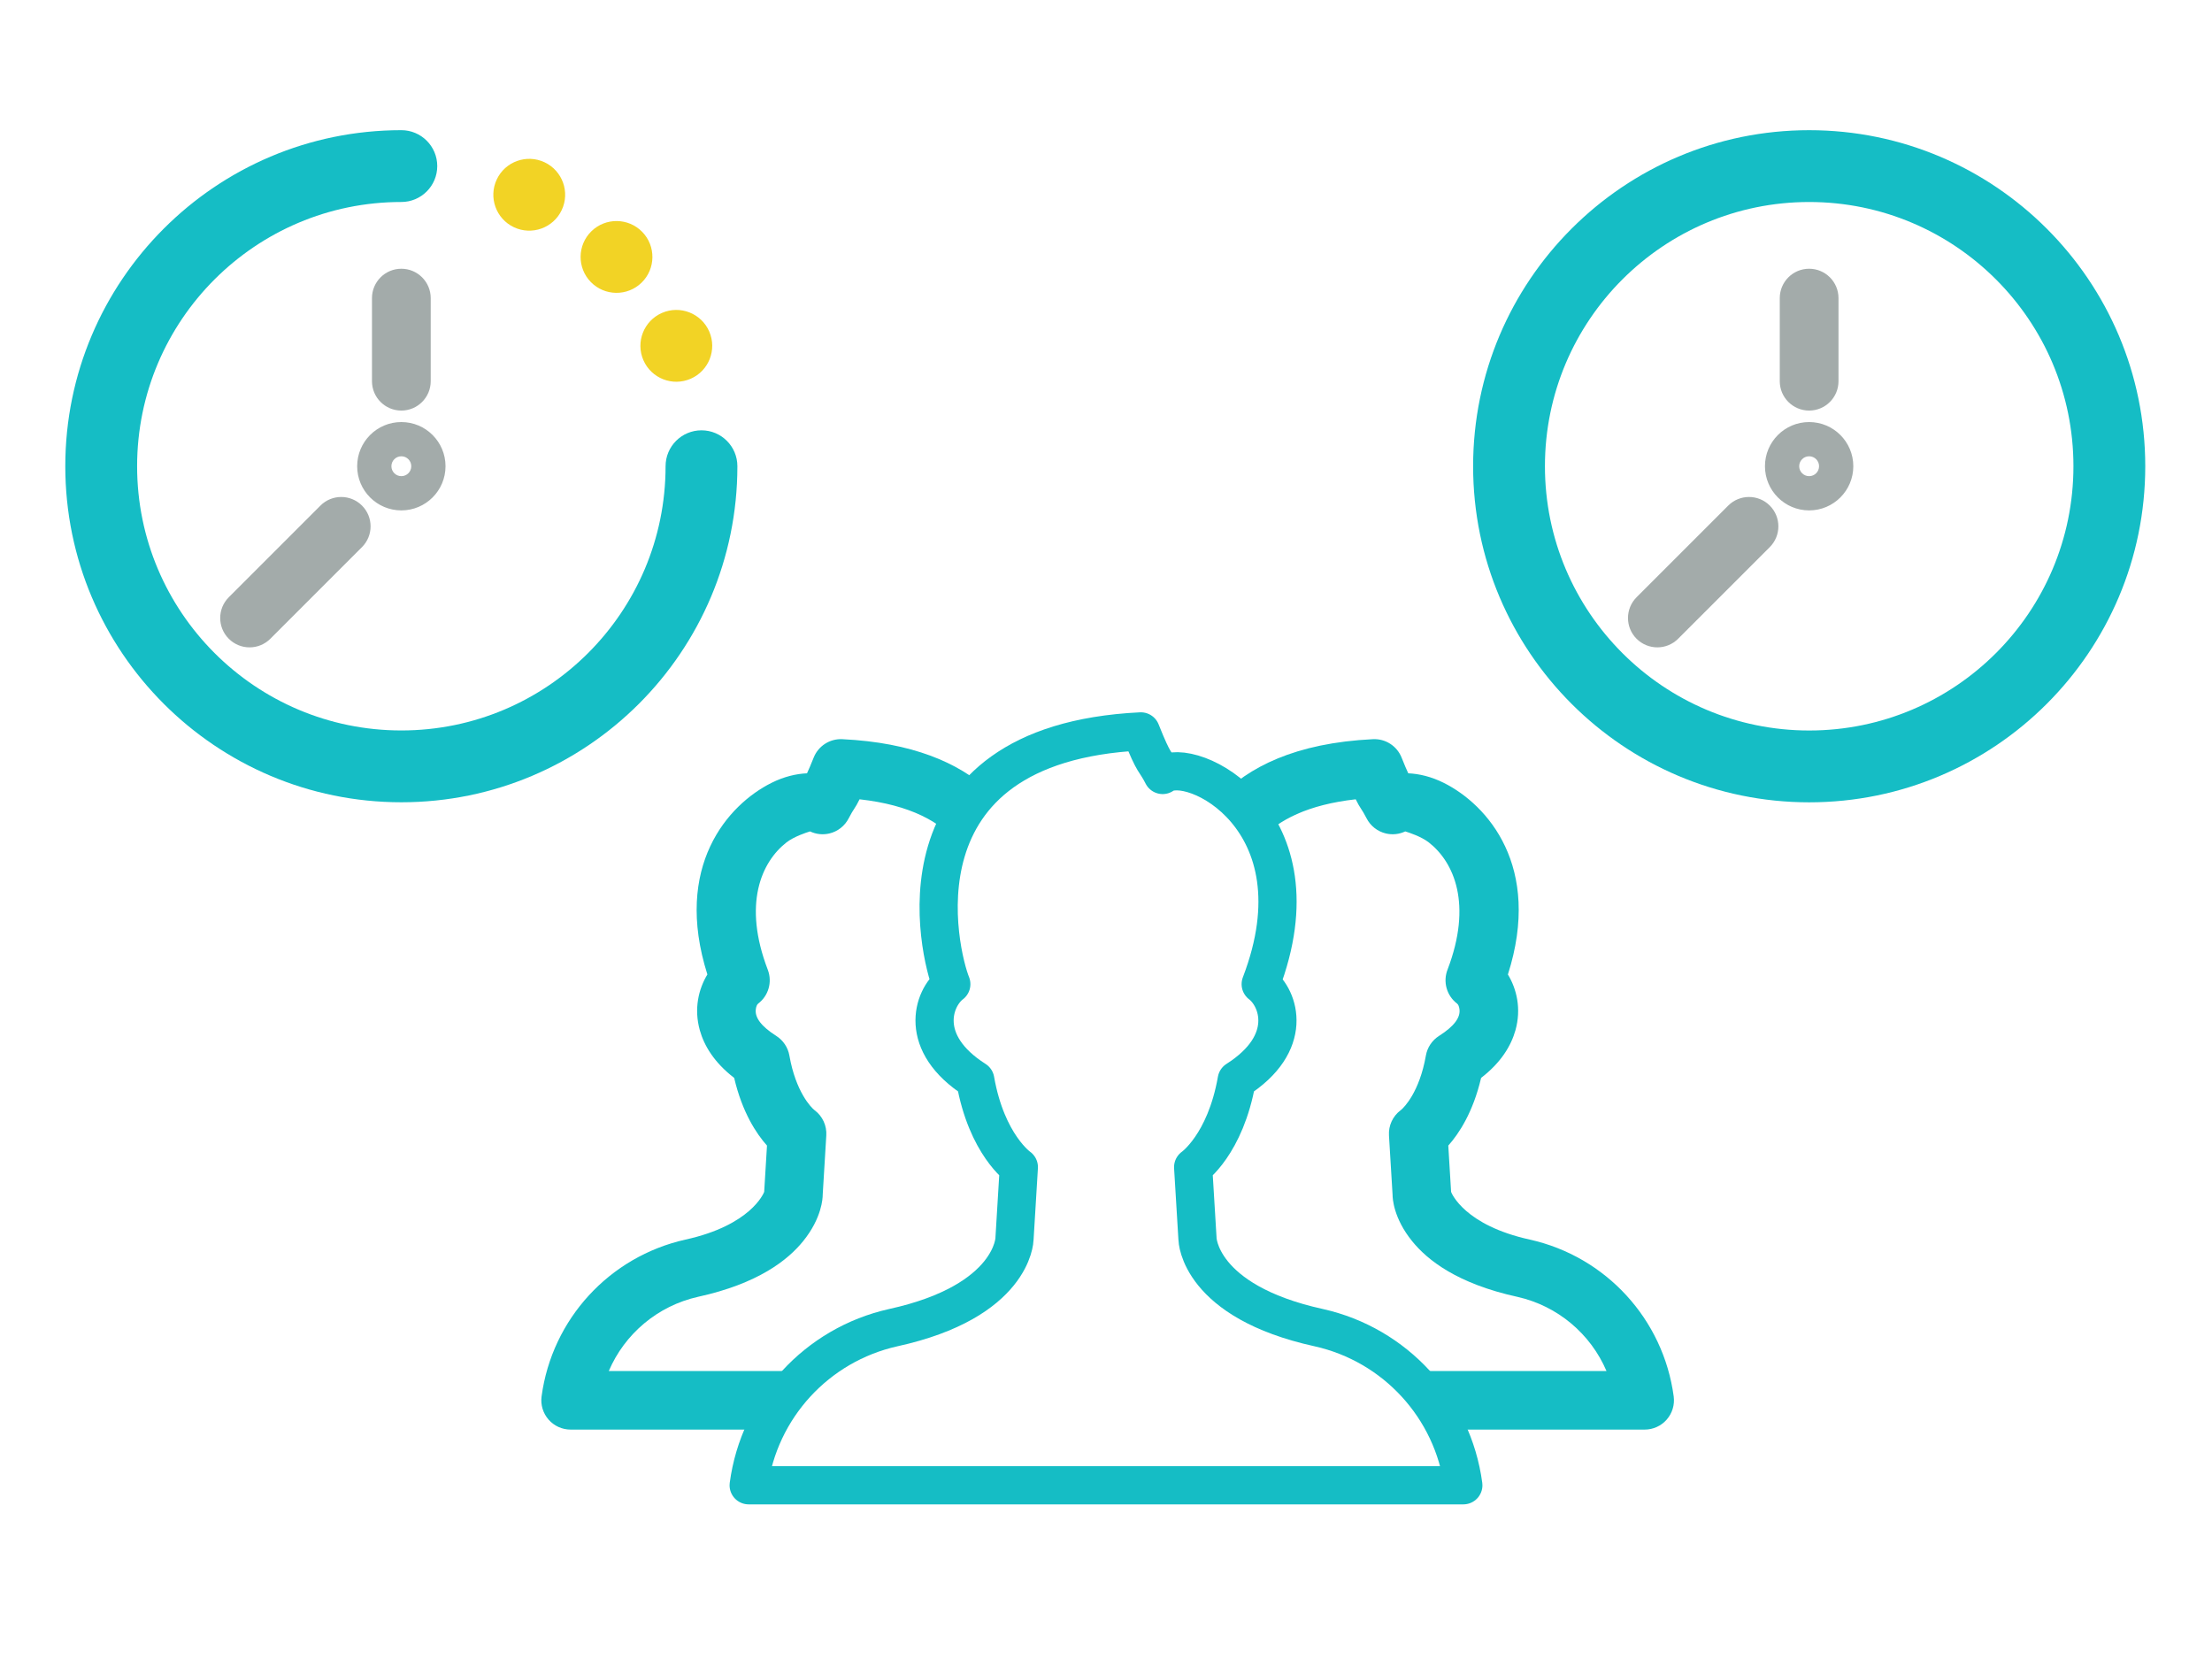
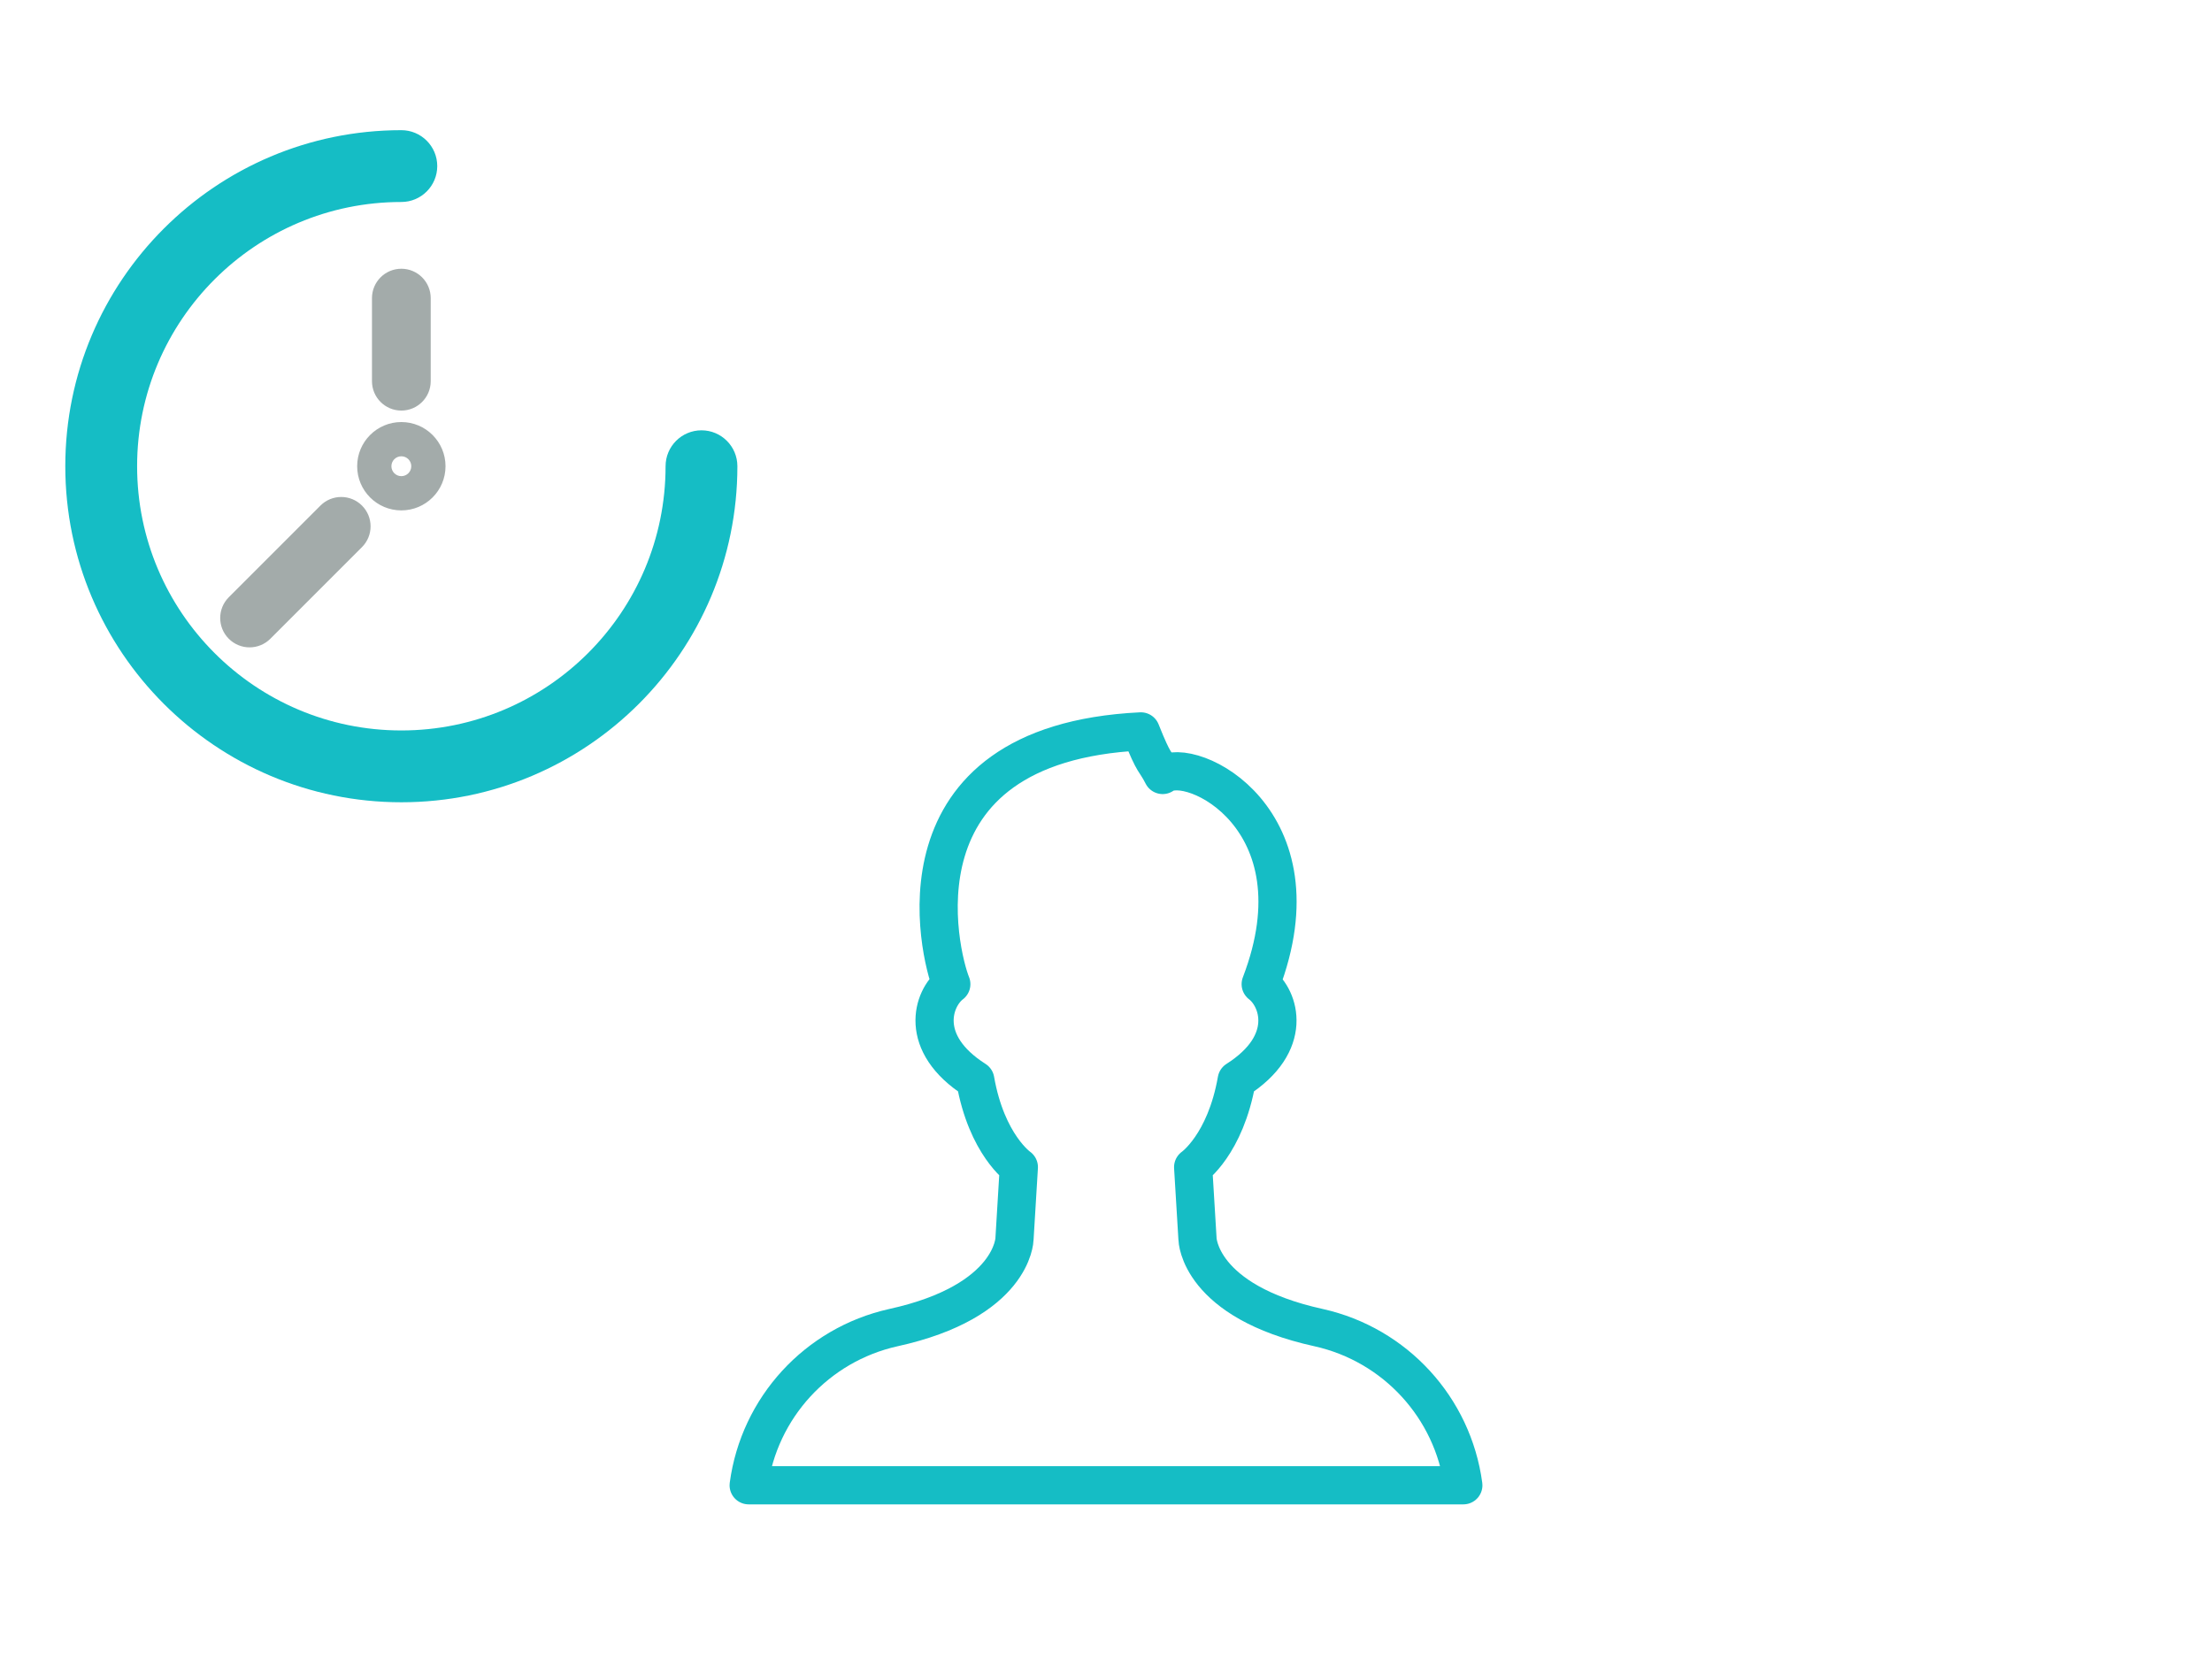
<svg xmlns="http://www.w3.org/2000/svg" width="100%" height="100%" viewBox="0 0 800 600" version="1.1" xml:space="preserve" style="fill-rule:evenodd;clip-rule:evenodd;stroke-linecap:round;stroke-linejoin:round;stroke-miterlimit:5;">
  <g transform="matrix(0.788,0,0,0.788,84.8,92.737)">
    <path d="M236,564C236,564 236,564 236,563.999C240.786,528.371 267.268,499.499 302.351,491.661C357.455,479.566 358,451 358,451L360,418C360,418 345.224,407.769 340,378C313.456,361.12 320.504,340.463 329,334C323.416,320.284 299.517,223.663 416,218C422.403,234.097 422.344,230.809 426,238C438.768,228.531 499.938,258.274 471.062,333.837C471.042,333.893 471.022,333.947 471,334C479.496,340.463 486.544,361.12 460,378C454.776,407.769 440,418 440,418L442,451C442,451 442.545,479.566 497.649,491.661C532.732,499.499 559.214,528.371 564,563.999C564,564 564,564 564,564L236,564Z" style="fill:none;stroke:rgb(21,189,197);stroke-width:17.53px;" />
  </g>
  <g transform="matrix(1,0,0,1,3.684,-97)">
    <g transform="matrix(0.65,0,0,0.65,275.563,70.616)">
      <g transform="matrix(0.879,0,0,0.879,69.847,36.316)">
-         <path d="M577,87.268C459.59,87.268 364.268,182.59 364.268,300C364.268,417.41 459.59,512.732 577,512.732C694.41,512.732 789.732,417.41 789.732,300C789.732,182.59 694.41,87.268 577,87.268ZM577,132.732C669.318,132.732 744.268,207.682 744.268,300C744.268,392.318 669.318,467.268 577,467.268C484.682,467.268 409.732,392.318 409.732,300C409.732,207.682 484.682,132.732 577,132.732Z" style="fill:rgb(21,189,197);" />
-       </g>
-       <path d="M555.103,345.005C561.48,338.628 561.48,328.274 555.103,321.897C548.726,315.52 538.372,315.52 531.995,321.897L480.994,372.897C474.618,379.274 474.618,389.629 480.994,396.006C487.371,402.382 497.726,402.382 504.103,396.006L555.103,345.005ZM577,275.421C563.435,275.421 552.421,286.435 552.421,300C552.421,313.565 563.435,324.579 577,324.579C590.565,324.579 601.579,313.565 601.579,300C601.579,286.435 590.565,275.421 577,275.421ZM577,294.471C580.052,294.471 582.529,296.948 582.529,300C582.529,303.052 580.052,305.529 577,305.529C573.948,305.529 571.471,303.052 571.471,300C571.471,296.948 573.948,294.471 577,294.471ZM593.34,206.459C593.34,197.441 586.018,190.119 577,190.119C567.982,190.119 560.66,197.441 560.66,206.459L560.66,252.693C560.66,261.711 567.982,269.033 577,269.033C586.018,269.033 593.34,261.711 593.34,252.693L593.34,206.459Z" style="fill:rgb(163,171,170);" />
+         </g>
    </g>
    <g transform="matrix(0.65,0,0,0.65,-233.583,70.616)">
-       <path d="M711.686,241.013C711.686,241.013 711.686,241.013 711.686,241.013C716.098,251.12 727.885,255.742 737.992,251.33C748.098,246.918 752.721,235.131 748.309,225.025C748.308,225.025 748.308,225.025 748.308,225.024C743.896,214.918 732.109,210.295 722.003,214.707C711.897,219.12 707.274,230.907 711.686,241.013ZM682.414,197.505C682.414,197.505 682.414,197.505 682.414,197.505C690.112,205.4 702.772,205.561 710.668,197.863C718.563,190.164 718.724,177.504 711.025,169.609C711.025,169.608 711.025,169.608 711.025,169.608C703.327,161.713 690.667,161.552 682.771,169.251C674.876,176.949 674.715,189.609 682.414,197.505ZM639.64,167.025C639.64,167.025 639.64,167.025 639.64,167.025C649.613,171.73 661.53,167.453 666.235,157.48C670.94,147.507 666.663,135.59 656.69,130.885C656.689,130.885 656.689,130.885 656.689,130.884C646.716,126.18 634.799,130.457 630.094,140.43C625.389,150.403 629.666,162.32 639.64,167.025Z" style="fill:rgb(242,211,37);" />
      <path d="M724.02,300C724.02,381.142 658.142,447.02 577,447.02C495.858,447.02 429.98,381.142 429.98,300C429.98,218.858 495.858,152.98 577,152.98C588.027,152.98 596.98,144.027 596.98,133C596.98,121.973 588.027,113.02 577,113.02C473.803,113.02 390.02,196.803 390.02,300C390.02,403.197 473.803,486.98 577,486.98C680.197,486.98 763.98,403.197 763.98,300C763.98,288.973 755.027,280.02 744,280.02C732.973,280.02 724.02,288.973 724.02,300Z" style="fill:rgb(21,189,197);" />
      <path d="M555.103,345.005C561.48,338.628 561.48,328.274 555.103,321.897C548.726,315.52 538.372,315.52 531.995,321.897L480.994,372.897C474.618,379.274 474.618,389.629 480.994,396.006C487.371,402.382 497.726,402.382 504.103,396.006L555.103,345.005ZM577,275.421C563.435,275.421 552.421,286.435 552.421,300C552.421,313.565 563.435,324.579 577,324.579C590.565,324.579 601.579,313.565 601.579,300C601.579,286.435 590.565,275.421 577,275.421ZM577,294.471C580.052,294.471 582.529,296.948 582.529,300C582.529,303.052 580.052,305.529 577,305.529C573.948,305.529 571.471,303.052 571.471,300C571.471,296.948 573.948,294.471 577,294.471ZM593.34,206.459C593.34,197.441 586.018,190.119 577,190.119C567.982,190.119 560.66,197.441 560.66,206.459L560.66,252.693C560.66,261.711 567.982,269.033 577,269.033C586.018,269.033 593.34,261.711 593.34,252.693L593.34,206.459Z" style="fill:rgb(163,171,170);" />
    </g>
  </g>
  <g transform="matrix(0.788,0,0,0.788,84.8,92.737)">
-     <path d="M246.311,538.446L154.276,538.446C150.398,538.446 146.709,536.771 144.156,533.852C141.603,530.933 140.434,527.054 140.951,523.21C140.951,523.21 140.951,523.21 140.951,523.209C145.712,487.766 172.056,459.045 207.006,451.236C236.927,444.669 242.857,430.03 243.118,429.348L244.406,408.096C239.574,402.68 233.063,392.909 229.346,377.033C220.092,369.909 215.564,362.182 213.598,355.229C210.786,345.28 213.031,336.197 217.048,329.551C201.351,279.951 226.418,251.632 246.484,241.614C252.217,238.751 257.809,237.446 262.775,237.234C263.544,235.598 264.514,233.338 265.829,230.03C267.953,224.691 273.236,221.291 278.976,221.57C311.218,223.138 332.178,232.414 345.772,244.719L335.668,253.796L332.637,269.959C324.417,259.565 310.137,251.756 286.894,249.162C284.831,253.439 284.178,253.43 281.926,257.857C280.132,261.386 276.874,263.944 273.021,264.851C270.023,265.557 266.901,265.206 264.168,263.901C262.615,264.366 256.813,266.24 253.34,268.958C241.715,278.054 233.291,297.35 244.732,327.289L244.823,327.536C246.888,333.072 245.092,339.331 240.364,342.927C239.762,343.385 239.444,344.366 239.289,345.426C238.718,349.314 241.752,353.366 248.659,357.758C251.847,359.785 254.034,363.06 254.687,366.78C257.613,383.456 264.664,390.61 266.183,391.808C266.262,391.871 266.307,391.898 266.307,391.898C269.903,394.612 271.901,398.947 271.628,403.443L269.974,430.739C269.977,432.17 269.622,441.341 260.969,452.001C253.94,460.66 240.341,471.451 212.821,477.491C194.164,481.659 179.077,494.555 171.8,511.554L257.162,511.554L246.311,538.446ZM451.742,248.631C465.111,234.416 486.95,223.3 522.528,221.57C528.268,221.291 533.55,224.691 535.674,230.03C536.99,233.338 537.96,235.598 538.729,237.234C543.694,237.446 549.286,238.751 555.02,241.614C575.121,251.65 600.241,280.052 584.462,329.562C588.475,336.208 590.716,345.286 587.905,355.229C585.939,362.182 581.411,369.909 572.157,377.033C568.44,392.91 561.93,402.681 557.098,408.096L558.386,429.348C558.646,430.03 564.578,444.669 594.546,451.247C629.447,459.045 655.792,487.766 660.553,523.209C660.553,523.21 660.553,523.21 660.553,523.21C661.069,527.054 659.901,530.933 657.347,533.852C654.794,536.771 651.105,538.446 647.227,538.446L553.965,538.446L531.247,511.554L629.704,511.554C622.429,494.555 607.35,481.662 588.732,477.502C561.162,471.451 547.563,460.66 540.535,452.001C531.882,441.341 531.527,432.17 531.53,430.739L529.875,403.443C529.603,398.947 531.6,394.612 535.196,391.898C535.196,391.898 535.241,391.871 535.32,391.808C536.84,390.61 543.89,383.456 546.816,366.78C547.469,363.06 549.657,359.785 552.844,357.758C559.752,353.366 562.786,349.314 562.215,345.426C562.059,344.366 561.742,343.385 561.139,342.927C556.303,339.248 554.535,332.784 556.826,327.156C556.77,327.292 556.718,327.428 556.771,327.289C568.213,297.35 559.788,278.054 548.164,268.958C544.691,266.24 538.889,264.366 537.335,263.901C534.602,265.206 531.481,265.557 528.482,264.851C524.629,263.944 521.371,261.386 519.577,257.857C517.326,253.43 516.672,253.439 514.61,249.162C492.96,251.579 479.087,258.519 470.643,267.858L451.742,248.631Z" style="fill:rgb(21,189,197);" />
-   </g>
+     </g>
</svg>